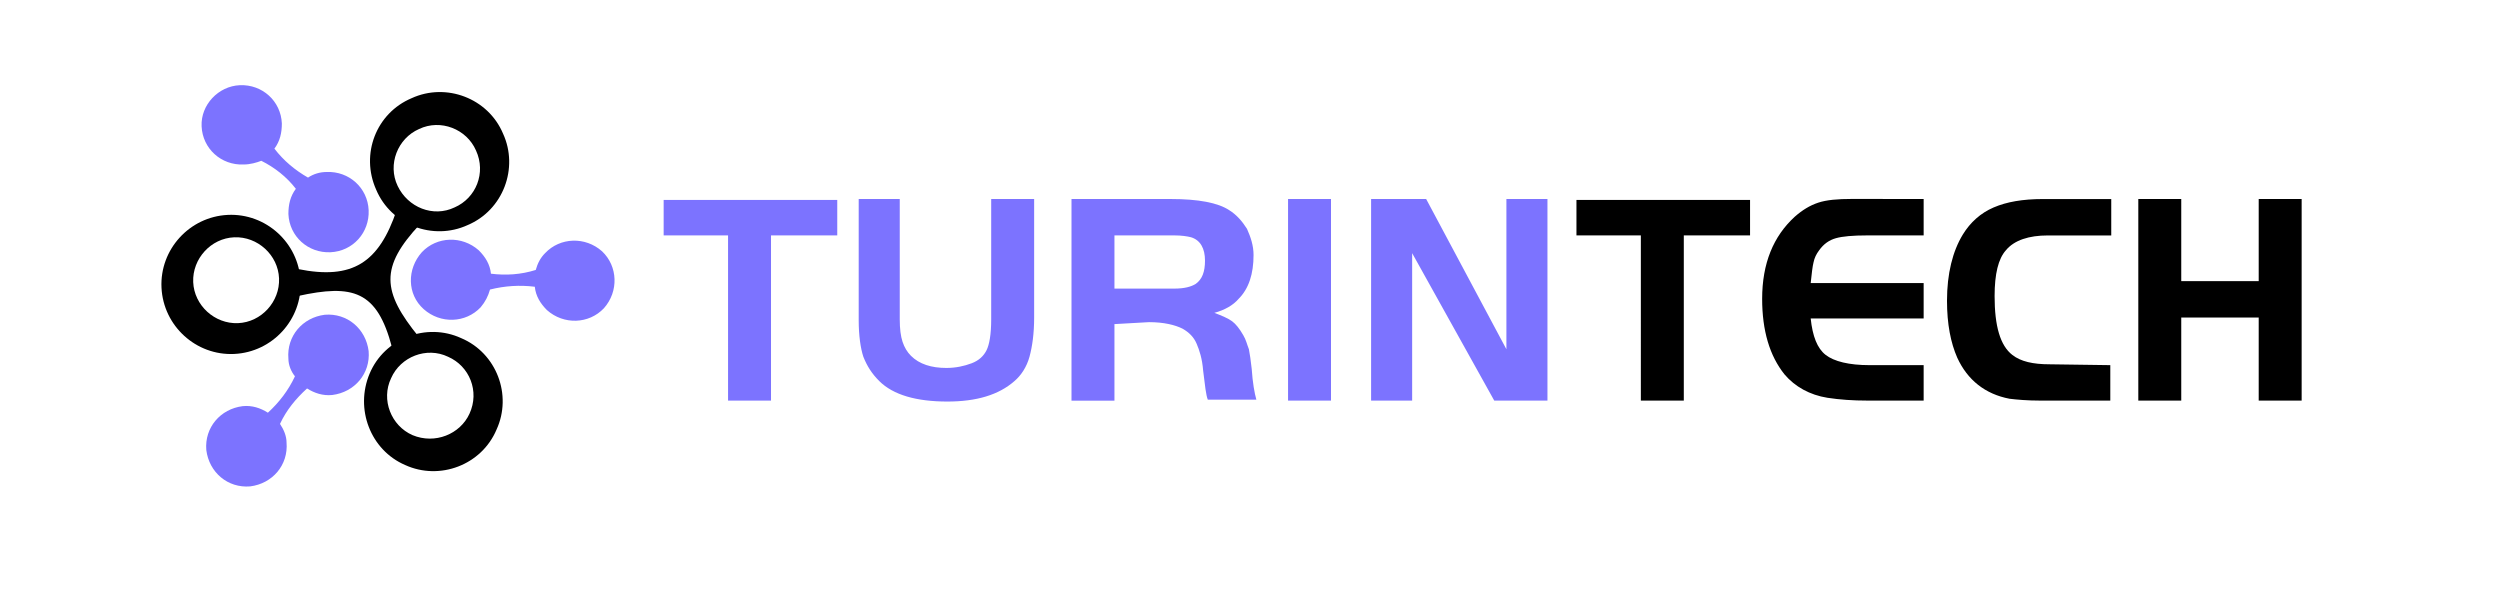
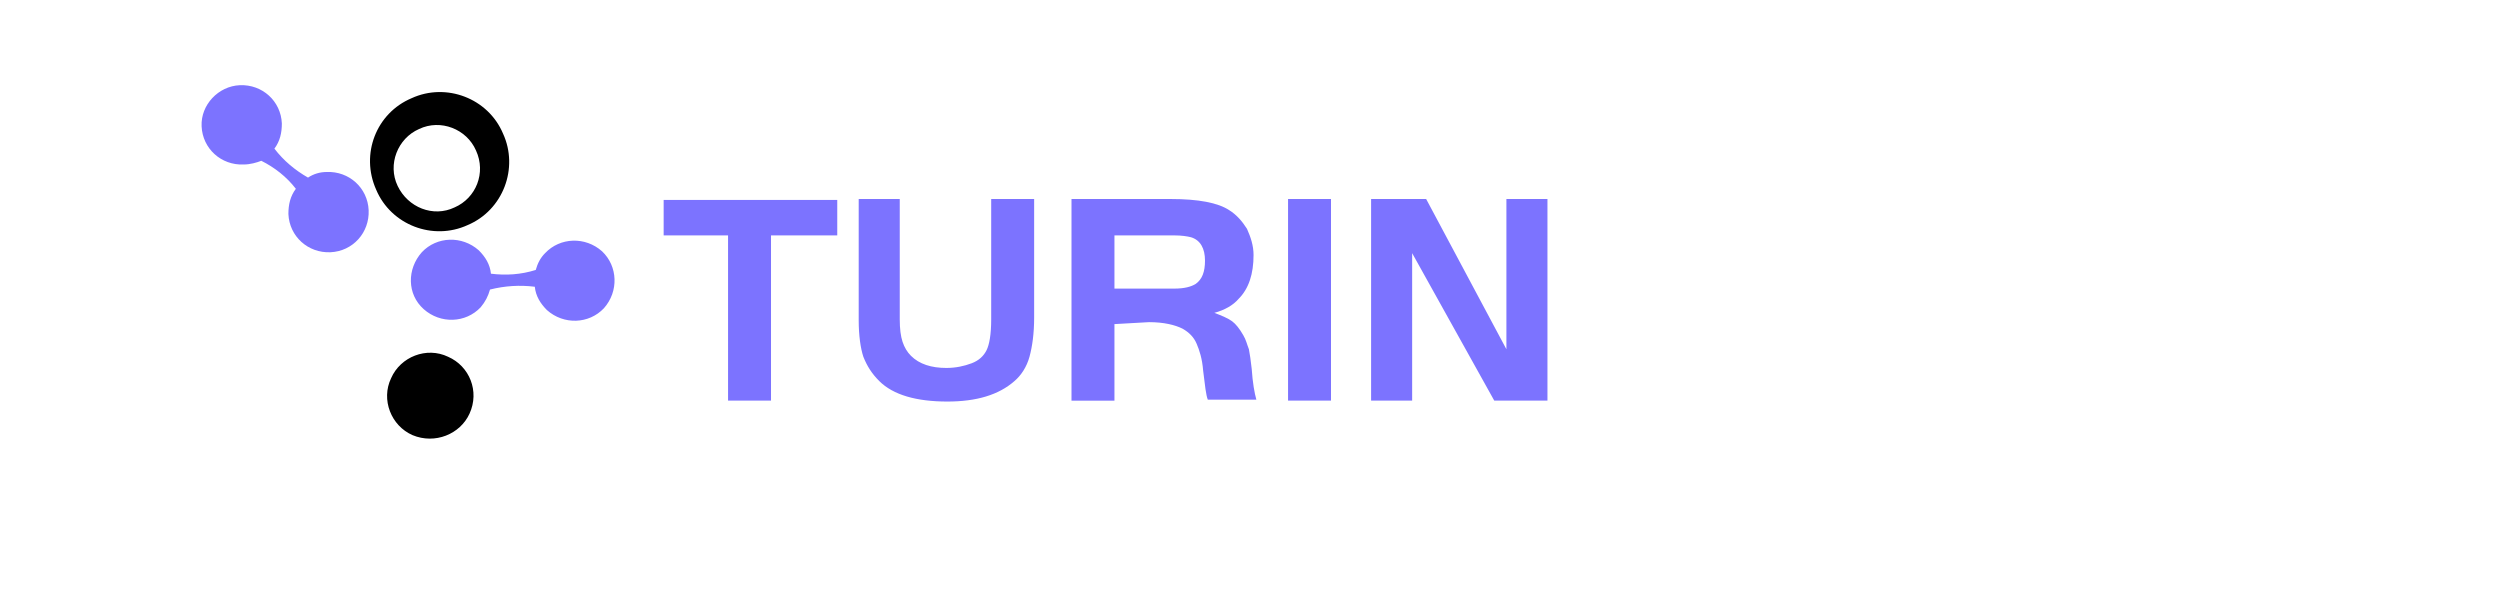
<svg xmlns="http://www.w3.org/2000/svg" enable-background="new 0 0 5000 1200" viewBox="0 0 5000 1200">
  <g clip-rule="evenodd" fill-rule="evenodd">
-     <path d="m468.6 707.9c-76.5 3.7-141.9-56-145.6-132.5s56-141.9 132.5-145.6 141.9 56 145.6 132.5-56 141.9-132.5 145.6zm7.4-61.6c46.7-1.9 84-42.9 82.1-89.6s-42.9-84-89.6-82.1-84 42.9-82.1 89.6c1.9 46.6 43 84 89.6 82.1z" />
    <g fill="#7c73ff">
      <path d="m487.2 329c-44.8 1.9-82.1-31.7-84-76.5-1.9-42.9 33.6-80.3 76.5-82.1 44.8-1.9 82.1 31.7 84 76.5 0 18.7-3.7 35.5-14.9 50.4 18.7 24.3 41.1 42.9 67.2 57.9 11.2-7.5 24.3-11.2 37.3-11.2 44.8-1.9 82.1 31.7 84 76.5s-31.7 82.1-76.5 84-82.1-31.7-84-76.5c0-18.7 3.7-35.5 14.9-50.4-18.7-24.3-42.9-42.9-69.1-56-9.2 3.6-22.3 7.4-35.4 7.4z" />
-       <path d="m576.8 717.2c-3.7-44.8 28-82.1 72.8-87.7 44.8-3.7 82.1 28 87.7 72.8 3.7 44.8-28 82.1-72.8 87.7-18.7 1.9-35.5-3.7-50.4-13.1-22.4 20.5-41.1 42.9-54.1 70.9 7.5 11.2 13.1 24.3 13.1 37.3 3.7 44.8-28 82.1-72.8 87.7-44.8 3.7-82.1-28-87.7-72.8-3.7-44.8 28-82.1 72.8-87.7 18.7-1.9 35.5 3.7 50.4 13.1 22.4-20.5 41.1-44.8 54.1-72.8-7.5-9.2-13.1-22.3-13.1-35.4z" />
      <path d="m1090.2 506.3c29.9-31.7 80.3-33.6 113.9-3.7 31.7 29.9 33.6 80.3 3.7 113.9-29.9 31.7-80.3 33.6-113.9 3.7-13.1-13.1-22.4-28-24.3-46.7-29.9-3.7-59.7-1.9-89.6 5.6-3.7 13.1-9.3 24.3-18.7 35.5-29.9 31.7-80.3 33.6-113.9 3.7s-33.6-80.3-3.7-113.9c29.9-31.7 80.3-33.6 113.9-3.7 13.1 13.1 22.4 28 24.3 46.7 29.9 3.7 59.7 1.9 89.6-7.5 3.7-13.1 9.3-24.3 18.7-33.6z" />
    </g>
-     <path d="m595.5 538v54.1c110.1-24.2 158.7-11.1 188.5 102.7l54.1-20.5c-74.7-91.5-78.4-140 1.9-225.9l-46.7-28c-35.4 104.6-87.7 140-197.8 117.6z" />
    <path d="m823.2 196.4c69.1-31.7 153.1 0 182.9 70.9 31.7 69.1 0 153.1-70.9 182.9-69.1 31.7-153.1 0-182.9-70.9-31.7-70.9 0-153 70.9-182.9zm15 61.6c-42.9 18.7-63.5 70.9-42.9 113.9 20.5 42.9 70.9 63.5 113.9 42.9 42.8-18.6 63.4-69 42.8-113.8-18.6-43-70.9-63.5-113.8-43z" />
-     <path d="m810.2 930c69.1 31.7 153.1 0 182.9-70.9 31.7-69.1 0-153.1-70.9-182.9-69.1-31.7-153.1 0-182.9 70.9-29.9 70.9 1.8 153.1 70.9 182.9zm14.9-59.7c-42.9-18.7-63.5-70.9-42.9-113.9 18.7-42.9 70.9-63.5 113.9-42.9 42.9 18.7 63.5 69.1 42.9 113.9-18.7 41-69.1 61.6-113.9 42.9z" />
+     <path d="m810.2 930zm14.9-59.7c-42.9-18.7-63.5-70.9-42.9-113.9 18.7-42.9 70.9-63.5 113.9-42.9 42.9 18.7 63.5 69.1 42.9 113.9-18.7 41-69.1 61.6-113.9 42.9z" />
    <path d="m1456.1 470.8h-128.8v-70.9h347.2v70.9h-132.5v330.4h-85.9zm343.4-72.8v240.8c0 18.7 1.9 33.6 5.6 44.8s9.3 20.5 16.8 28c16.8 16.8 41.1 24.3 70.9 24.3 18.7 0 35.5-3.7 50.4-9.3s24.3-14.9 29.9-26.1 9.3-31.7 9.3-61.6v-240.9h85.9v237.1c0 31.7-3.7 57.9-9.3 78.4s-16.8 37.3-29.9 48.5c-31.7 28-76.5 41.1-134.4 41.1-61.6 0-108.3-13.1-136.3-41.1-14.9-14.9-24.3-29.9-31.7-48.5-5.6-16.8-9.3-42.9-9.3-72.8v-242.7zm429.4 250.2v153.1h-85.9v-403.3h197.9c56 0 95.2 7.5 117.6 22.4 14.9 9.3 26.1 22.4 35.5 37.3 7.5 16.8 13.1 33.6 13.1 52.3 0 37.3-9.3 67.2-29.9 87.7-11.2 13.1-28 22.4-48.5 28 14.9 5.6 28 11.2 35.5 16.8s14.9 14.9 22.4 28c5.6 9.3 7.5 18.7 11.2 28 1.9 9.3 3.7 22.4 5.6 39.2 1.9 28 5.6 48.5 9.3 61.6h-97.1c-3.7-9.3-5.6-28-9.3-57.9-1.9-24.3-7.5-41.1-13.1-54.1-5.6-13.1-14.9-22.4-28-29.9-14.9-7.5-37.3-13.1-67.2-13.1zm0-71h119.5c20.5 0 33.6-3.7 42.9-9.3 13.1-9.3 18.7-24.3 18.7-46.7 0-24.3-9.3-41.1-28-46.7-7.5-1.9-18.7-3.7-33.6-3.7h-119.5zm347.2 224v-403.2h85.9v403.2zm248.2-294.9v294.9h-82.1v-403.2h110.1l160.5 300.5v-300.5h82.1v403.2h-106.4z" fill="#7c73ff" />
-     <path d="m3281.7 470.8h-128.8v-70.9h347.2v70.9h-132.5v330.4h-85.9zm565.6-72.8v72.8h-112c-29.9 0-50.4 1.9-63.5 5.6s-24.3 11.2-33.6 24.3c-5.6 7.5-9.3 14.9-11.2 24.3-1.9 7.5-3.7 22.4-5.6 41.1h225.9v70.9h-225.9c3.7 35.5 13.1 59.7 29.9 72.8s46.7 20.5 87.7 20.5h108.3v70.9h-112c-29.9 0-56-1.9-80.3-5.6-35.5-5.6-65.3-22.4-85.9-46.7-29.9-37.3-44.8-87.7-44.8-151.2 0-70.9 22.4-125.1 65.3-164.3 14.9-13.1 29.9-22.4 46.7-28s39.2-7.5 67.2-7.5zm373.3 332.3v70.9h-140c-26.1 0-46.7-1.9-61.6-3.7-48.5-9.3-84-37.3-104.5-82.1-13.1-29.9-20.5-67.2-20.5-113.9 0-54.1 11.2-98.9 31.7-132.5 14.9-24.3 35.5-42.9 61.6-54.1s57.9-16.8 98.9-16.8h136.3v72.8h-126.9c-37.3 0-67.2 9.3-84 29.9-14.9 16.8-22.4 46.7-22.4 91.5 0 59.7 11.2 98.9 35.5 117.6 16.8 13.1 41.1 18.7 74.7 18.7zm382.7-332.3v403.2h-85.9v-166.1h-154.9v166.1h-85.9v-403.2h85.9v164.3h154.9v-164.3z" />
  </g>
</svg>